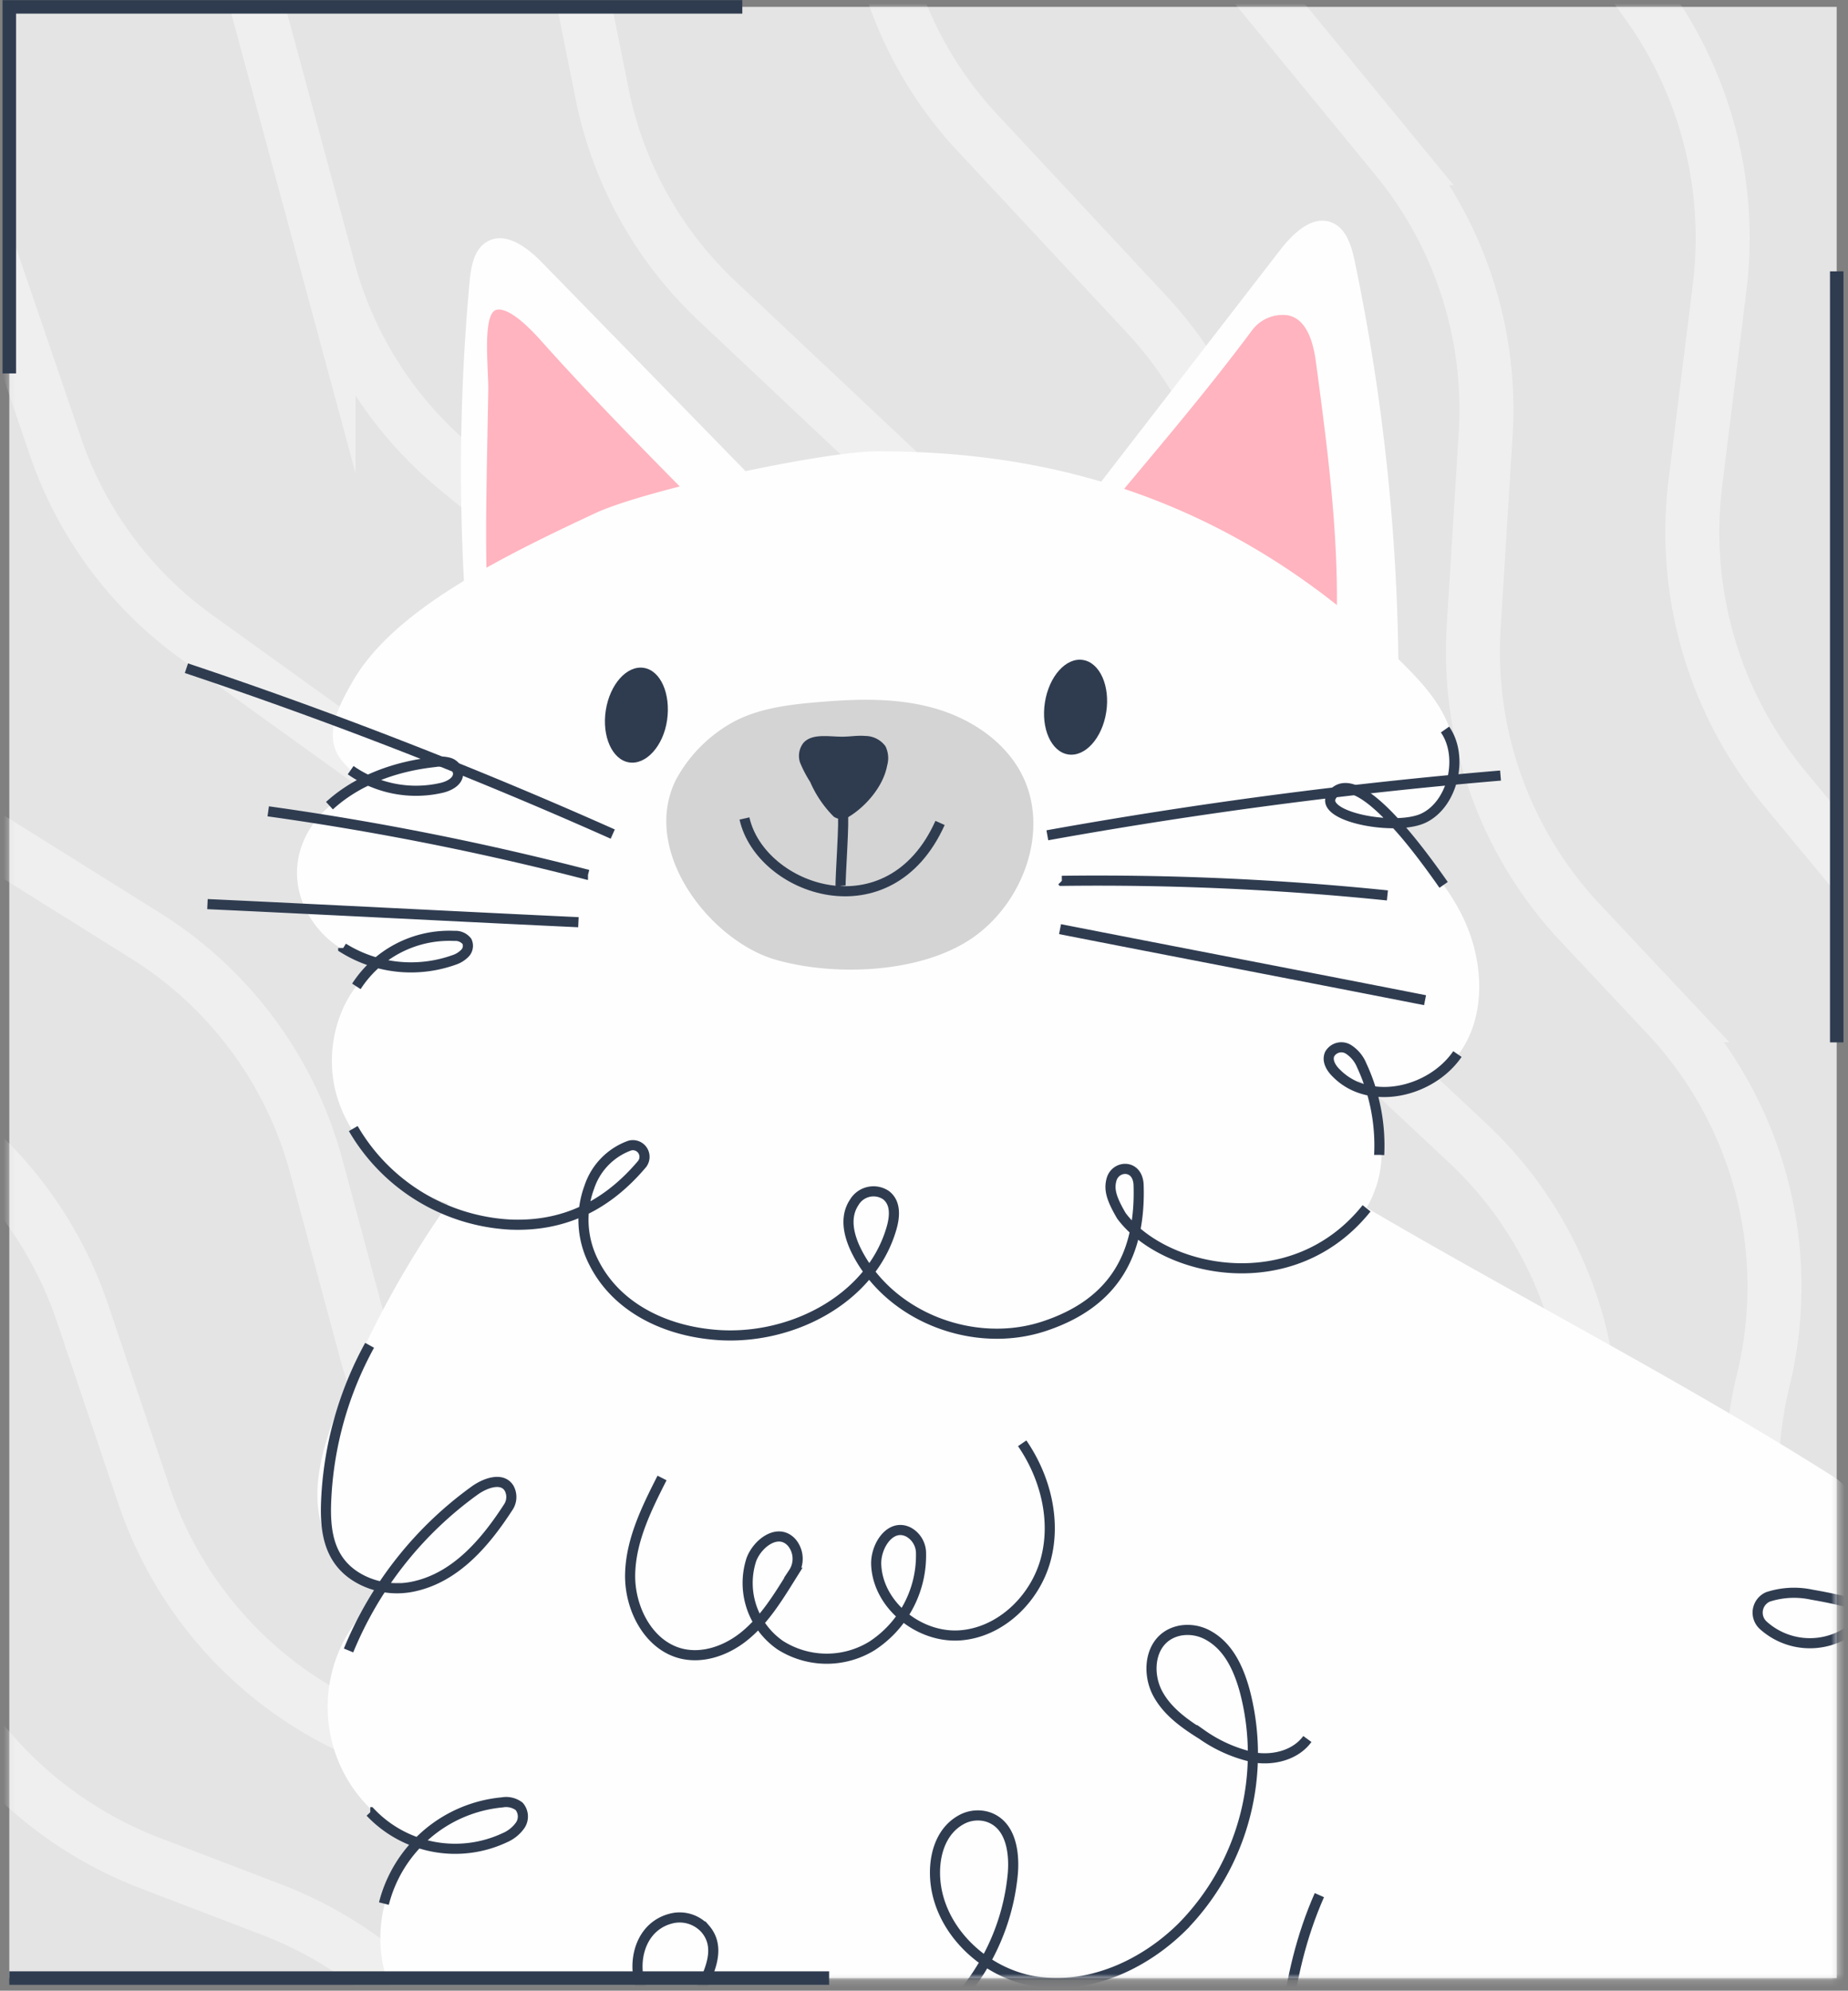
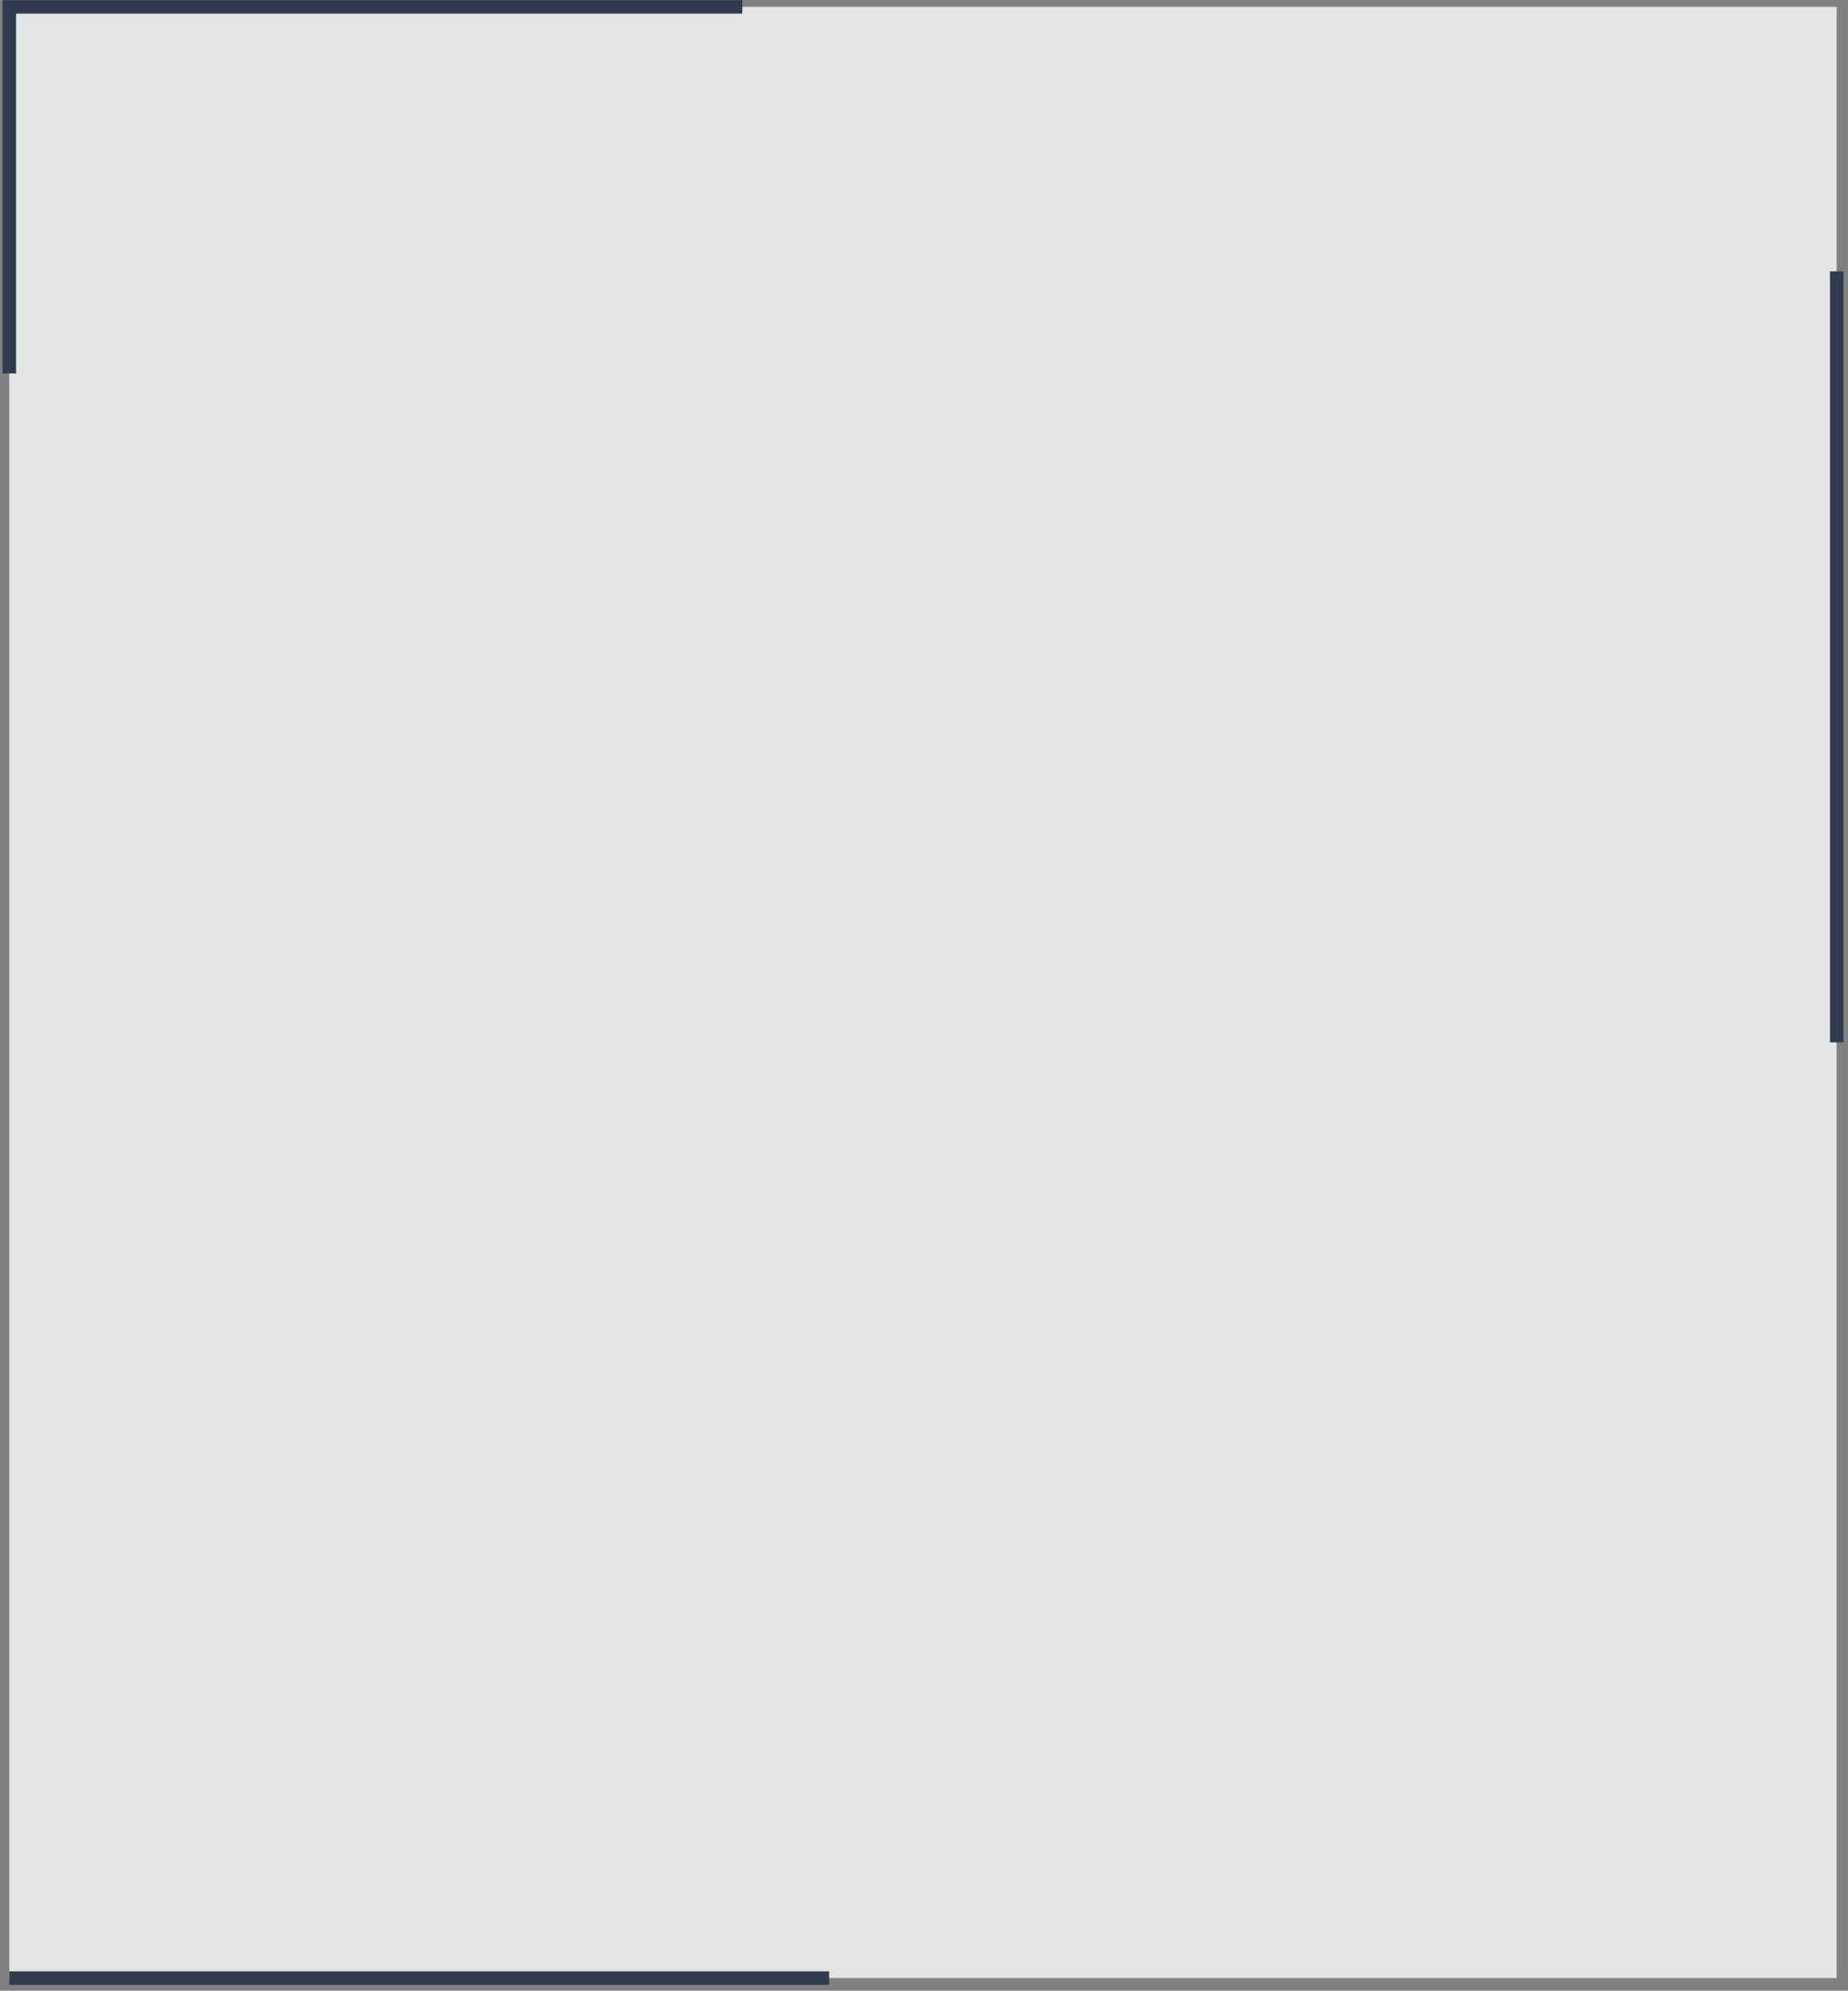
<svg xmlns="http://www.w3.org/2000/svg" width="274" height="295" fill="none">
  <rect width="100%" height="100%" fill="#808080" stroke="none" />
  <path d="M272.32 1.02H1.38v292.11h270.94V1.02z" fill="#E4E4E4" />
  <mask id="a" style="mask-type:luminance" maskUnits="userSpaceOnUse" x="1" y="1" width="272" height="293">
-     <path d="M1.38 293.129h270.94V1.019H1.38v292.11z" fill="#fff" />
-   </mask>
+     </mask>
  <g mask="url(#a)">
    <path opacity=".42" d="M210.43-130.98l.48 66.47a59.55 59.55 0 0011.25 34.4l22 30.5a59.602 59.602 0 0110.8 42.23l-3.58 28.86a59.546 59.546 0 0013.24 45.38l12.15 14.66a59.525 59.525 0 0111 55.67 59.528 59.528 0 0013.61 58.66l25.64 27M165.81-103.74l4.57 65.37a58.729 58.729 0 0013.16 33.16l23.53 28.66a58.68 58.68 0 0113.21 40.87l-1.78 28.62a58.66 58.66 0 0015.82 43.83l12.85 13.68a58.683 58.683 0 0114.26 54.1 58.67 58.67 0 0017 56.87l26.89 25M121.189-76.5l8.62 64.26a58.166 58.166 0 0015.12 31.92l25 26.81a58.075 58.075 0 0115.67 39.53l.06 28.38a58.098 58.098 0 0018.38 42.29l13.56 12.69a58.074 58.074 0 0117.5 52.52 58.07 58.07 0 0020.42 55.12l28.14 23M76.57-49.27l12.7 63.16a57.702 57.702 0 0016.999 30.67l26.57 25a57.686 57.686 0 0118 38.18l1.89 28.13a57.72 57.72 0 0021 40.75l14.26 11.7a57.735 57.735 0 0120.74 51 57.697 57.697 0 0023.81 53.3l29.38 21M31.95-21.98l16.77 62a57.56 57.56 0 0019 29.42l28.06 23.14a57.606 57.606 0 0120.47 36.84l3.71 27.89a57.588 57.588 0 007.714 22.035A57.59 57.59 0 00143.5 196.51l15 10.72a57.596 57.596 0 0124 49.38 57.587 57.587 0 0027.19 51.52l30.63 19M-12.62 5.2l20.85 61a57.74 57.74 0 0020.85 28.14l29.6 21.279a57.73 57.73 0 0122.89 35.5l5.55 27.65a57.708 57.708 0 0026.1 37.65l15.67 9.74a57.72 57.72 0 0127.22 47.86 57.696 57.696 0 0030.58 49.73l31.87 17M-57.29 32.43l24.92 59.86a58.083 58.083 0 0022.84 26.93l31.12 19.45a58.099 58.099 0 0125.3 34.15l7.38 27.4a58.058 58.058 0 0028.68 36.11l16.37 8.76a58.068 58.068 0 0130.46 46.23 58.1 58.1 0 0010.487 28.593 58.1 58.1 0 0023.513 19.357l33.12 15m-298.81-294.6l29 58.76a58.702 58.702 0 0024.77 25.68l32.64 17.6a58.68 58.68 0 0127.71 32.81l9.17 27.16a58.675 58.675 0 0031.25 34.56l17.12 7.78a58.736 58.736 0 0133.71 44.66 58.68 58.68 0 0037.33 46.16l34.36 12.95M-146.53 86.9l33.07 57.66a59.508 59.508 0 0026.7 24.46l34.14 15.73a59.58 59.58 0 0130.15 31.47l11 26.91a59.51 59.51 0 0033.83 33l17.78 6.8a59.552 59.552 0 0137 43.08 59.519 59.519 0 0040.72 44.38l35.6 10.94" stroke="#fff" stroke-width="8" stroke-miterlimit="10" />
    <path d="M74.86 167.59a143.858 143.858 0 00-24.82 41.23c-2.25 5.76-4.14 12.2-2.13 18 2.01 5.8 9.62 10 14.57 6.27a21.128 21.128 0 00-9.678 32.523 21.135 21.135 0 0010.538 7.477c-6.63 4.22-8.47 13.73-5.69 21.11 2.78 7.38 9.2 12.81 16.09 16.58 6.89 3.77 14.41 6.18 21.47 9.6 24.42 11.83 45.7 30 60.23 53 14.53 23 22 52.16 44 70.45 23.32 19.46 53.41 31 83.63 29.27 12.69-.73 26-4 34.93-13.09 6.7-6.85 8.64-16.81 12.78-25.48 20.6-43.16 36.9-80.51-12.68-143.59 9.64 1.1 9.21-18.22-2.29-30.88-7.72-8.5-22.38-15.59-44.88-23 3.19 2.49 7.9-2.12 7.1-6.11-.8-3.99-2.61-9.82-6-12-27.64-17.53-57.2-31.84-84.85-49.37-33.8 14.22-73.16 14.07-112.32-1.99z" fill="#FEFEFE" />
    <path d="M54.8 199.359a52.57 52.57 0 00-6.44 23c-.19 4.47.28 9.31 5.43 11.84a11.601 11.601 0 007.67.87c6.18-1.38 10.52-6.52 13.87-11.68a2.717 2.717 0 00.18-2.8c-1-1.75-3.53-.85-5.1.27a54.898 54.898 0 00-18.73 23.72m3.22 23.971a17.32 17.32 0 0019.94 3.78 5.383 5.383 0 002.3-1.86 2.319 2.319 0 00-.17-2.79 3.2 3.2 0 00-2.5-.59 20.004 20.004 0 00-17.55 15m17.21 29.769c12.79 1 25.77-7 30.7-19 .94-2.26 1.61-4.88-.29-7.05a5.1 5.1 0 00-5.16-1.47c-4.53 1.24-5.76 6.51-4.24 10.43 1.24 3.19 3.94 5.6 6.84 7.4a32.078 32.078 0 0030.89 1.32 32.552 32.552 0 0017.3-25.85c.27-3.3-.35-7.29-3.7-8.39a5.079 5.079 0 00-4 .44c-2.76 1.55-3.81 4.68-3.84 7.67-.08 8.06 7 15.05 14.95 16.27 7.95 1.22 16-2.44 21.71-8.09a36.59 36.59 0 009.23-35.1c-.9-3.19-2.35-6.41-5.34-8.08a6.264 6.264 0 00-4.17-.73c-4.43.85-5.15 5.91-3.39 9.27 1.42 2.7 4 4.53 6.6 6.15a21.11 21.11 0 007.87 3.41c2.85.42 6.05-.42 7.75-2.76m-95.68-38.68c-2.29 4.51-4.63 9.22-4.73 14.28-.1 5.06 2.74 10.56 7.619 11.75 3.19.77 6.61-.45 9.19-2.49 3.16-2.5 5.28-6.11 7.4-9.49a3.745 3.745 0 00-.24-4.47c-2-2.24-5.08.06-6 2.53a11.2 11.2 0 004.29 12.67 12.84 12.84 0 0013.56.13 15.995 15.995 0 007.31-13.7 3.575 3.575 0 00-.472-1.832 3.58 3.58 0 00-1.338-1.338c-2.74-1.43-5 2.1-4.83 4.91.32 6 6.47 10.82 12.46 10.37 5.99-.45 11.1-5.4 12.67-11.24 1.57-5.84-.07-12.25-3.49-17.22m124.911 14.23a10.447 10.447 0 01-2.93 14 10.319 10.319 0 01-6.221 1.346 10.32 10.32 0 01-5.829-2.556 2.537 2.537 0 01-.356-3.48 2.55 2.55 0 011.006-.78 12.517 12.517 0 016.53-.32 70.635 70.635 0 0127.36 10.86" stroke="#2F3C50" stroke-width="1.5" />
-     <path d="M112.379 312.34c1 41.11 4.08 78.5 5.12 119.61.06 2.45.1 5-1 7.2-1.47 2.93-4.59 4.53-7.23 6.45-6.57 4.78-10.79 14.43-6.3 21.24 4.12 6.25 12.85 6.79 20.29 6.69 4.72-.07 9.78-.24 13.62-3 3.2-2.31 5-6.05 6.72-9.64 14.73-31.22 26.1-58.24 40.83-89.46 5.94-12.58 5.46-39 5.46-57.69 0-20 7.21-36.13 5.75-34.11-19.26 26.5-50.8 27.79-83.26 32.71z" fill="#FEFEFE" />
    <path d="M195.62 280.84c-10.76 24.36-2 53.07-7.76 79.1-2.28 10.3-6.8 19.94-11.28 29.48l-31.2 66.4" stroke="#2F3C50" stroke-width="1.5" />
    <path d="M159.17 76.68l30.66-39.66c1.93-2.49 4.84-5.27 7.72-4 2.09.89 2.84 3.45 3.31 5.69a306.266 306.266 0 016.4 70.499c-13.62-13.19-28.98-24.51-48.09-32.53z" fill="#FEFEFE" />
-     <path d="M163.02 76.849c6.49-7.9 15.11-17.8 22.58-27.85a5.664 5.664 0 015.38-2.27c2.8.57 3.75 4.06 4.13 6.92 2.05 15.31 4.1 30.78 2.6 46.15-8.99-9.78-20.21-17.47-34.69-22.95z" fill="#FFB4BF" />
-     <path d="M115.38 74.78l-35-35.86c-2.19-2.25-5.4-4.68-8.13-3.12-2 1.13-2.42 3.76-2.63 6a305.75 305.75 0 001.76 70.809c12-14.59 26-27.59 44-37.83z" fill="#FEFEFE" />
    <path d="M105.319 76.689c-7.16-7.29-16.81-16.89-25.13-26.24-1.35-1.51-4.64-5-6.59-4.54-2.15.56-1.15 9-1.2 11.87-.28 16.55-.8 27.87.69 44.16 8.09-10.55 18.29-18.5 32.23-25.25z" fill="#FFB4BF" />
    <path d="M130.129 66.879c-8.12 0-34.52 5.73-41.9 9.18-14.35 6.71-29.75 14.35-35.85 24.77-2 3.5-4.76 8.3-1.59 12 2.64 3.06 3.67 2.93 7.72 3.6-6.95-.93-14 5-14.45 12.2-.45 7.2 6 13.92 13 13.8-6.61 3.74-9.31 12.74-7.08 20.1 2.23 7.36 8.55 12.94 15.65 15.56 7.1 2.62 14 2.07 21.47 1-1.16 2.44-.14 7.39 1.93 10.2a16.344 16.344 0 007.57 5.7c5.4 2.19 9.25 3.45 15 2.89s14.65-3.78 17-9.2c6.63 6.68 13.82 9.61 22.28 9.09 8.46-.52 16.95-6.85 17.73-15.46 5.37 4.69 12.63 7.32 19.62 6.31 6.99-1.01 13.52-5.92 15.8-12.75 2.28-6.83-.27-15.22-6.32-18.94 3.95 6.09 14 5.24 18.41-.51s3.91-14.23.67-20.74c-3.24-6.51-8.75-11.51-14.12-16.34 2.27 3.46 7.85 3.28 10.65.25 2.8-3.03 3-7.83 1.59-11.72-1.41-3.89-4.33-7-7.27-9.9-27.56-26.95-56.86-31.09-77.51-31.09z" fill="#FEFEFE" />
    <path d="M51.99 114.129a16.906 16.906 0 0013.45 2.63c1.19-.27 2.58-1 2.47-2.24a1.871 1.871 0 00-1.33-1.5 5 5 0 00-2.08-.1c-5.7.61-11.4 2.59-15.65 6.47m2.04 21.09a18.994 18.994 0 0016.41 1.78 3.985 3.985 0 001.63-1 1.567 1.567 0 00.3-1.76 2.169 2.169 0 00-1.86-.81 16.398 16.398 0 00-14.53 7.48m161.2-15.04c-4.39-6.29-12.61-17.09-16.18-13.71-3.57 3.38 8.8 5.89 13.19 3.82 4.39-2.07 6-9.14 3.2-13.13m-9.76 63.031a28.098 28.098 0 00-2.59-13.26 5.098 5.098 0 00-2-2.4 1.993 1.993 0 00-2.75.72c-.44 1 .21 2.09 1 2.84 4.87 4.94 14 2.88 17.94-2.84M52.38 167.24a28.66 28.66 0 0023.3 14.23c8.16.33 14.45-3 19.47-8.92a1.73 1.73 0 00-1.77-2.79 9.822 9.822 0 00-6 6.15 13.863 13.863 0 00.66 11.17c3.34 6.64 10.34 9.94 17.34 10.66 11.17 1.24 23.68-4.86 26.81-15.75.49-1.7.67-3.76-.85-4.9a3.325 3.325 0 00-3.784.093 3.328 3.328 0 00-.896.987c-1.56 2.33-.73 5.23.5 7.57 5.06 9.6 17.42 14.18 27.66 10.79 10.53-3.48 14.31-10.83 14-20.89-.1-3.14-3.36-3-4-.9-.43 1.5-.07 2.83 1.45 5.43 6.24 8.38 25.36 12.62 36.35-1.11" stroke="#2F3C50" stroke-width="1.5" />
-     <path d="M100.22 115.549c-5.3 10.67 5.16 23.9 14.78 26.67 8.82 2.53 21.59 2 29.17-3.22 7.58-5.22 11.55-16.06 7.32-24.27-2.64-5.11-7.91-8.45-13.44-9.91-5.53-1.46-11.35-1.24-17-.75-4.2.36-8.5.9-12.24 2.87a21.375 21.375 0 00-8.59 8.61z" fill="#D4D4D4" />
    <path d="M124.94 120.619c.31.36-.39 9.82-.3 10.67m14.74-9.34c-7.52 16.74-26.61 10-29-.66" stroke="#2F3C50" stroke-width="1.5" />
    <path d="M123.619 121.02a2 2 0 002.26 0c2.29-1.38 5.05-4.31 5.66-7.59a3.993 3.993 0 00-.25-2.84 3.737 3.737 0 00-3-1.53c-1.14-.1-2.27.11-3.42.11-2 0-4.47-.52-5.75.92a3.134 3.134 0 00-.49 2.93c.411.993.91 1.947 1.49 2.85a16.711 16.711 0 003.5 5.15z" fill="#2F3C50" />
    <path d="M155.29 123.78c22.24-4 44.637-6.95 67.19-8.85m-65.041 15.6a420.8 420.8 0 0148.27 2.16m-48.539 4.999c14.65 2.88 39.46 7.64 54.12 10.53M90.85 123.6a703.364 703.364 0 00-63.21-24.58m59.54 30.62a420.727 420.727 0 00-47.41-9.41m45.99 16.43c-14.91-.69-40.14-2-55-2.68" stroke="#2F3C50" stroke-width="1.5" />
    <path d="M89.82 105.25c.61-3.87 3.14-6.68 5.64-6.28 2.5.4 4 3.86 3.45 7.73-.55 3.87-3.14 6.68-5.64 6.28-2.5-.4-4.05-3.86-3.45-7.73zm65.109-1.17c.61-3.87 3.13-6.68 5.64-6.28 2.51.4 4.05 3.86 3.45 7.73-.6 3.87-3.14 6.67-5.65 6.27-2.51-.4-4.05-3.86-3.44-7.72z" fill="#2F3C50" />
  </g>
  <path d="M110.06 1.02H1.38v54.32m0 237.789h121.55m149.4-252.92v114.26" stroke="#2F3C50" stroke-width="2" />
</svg>